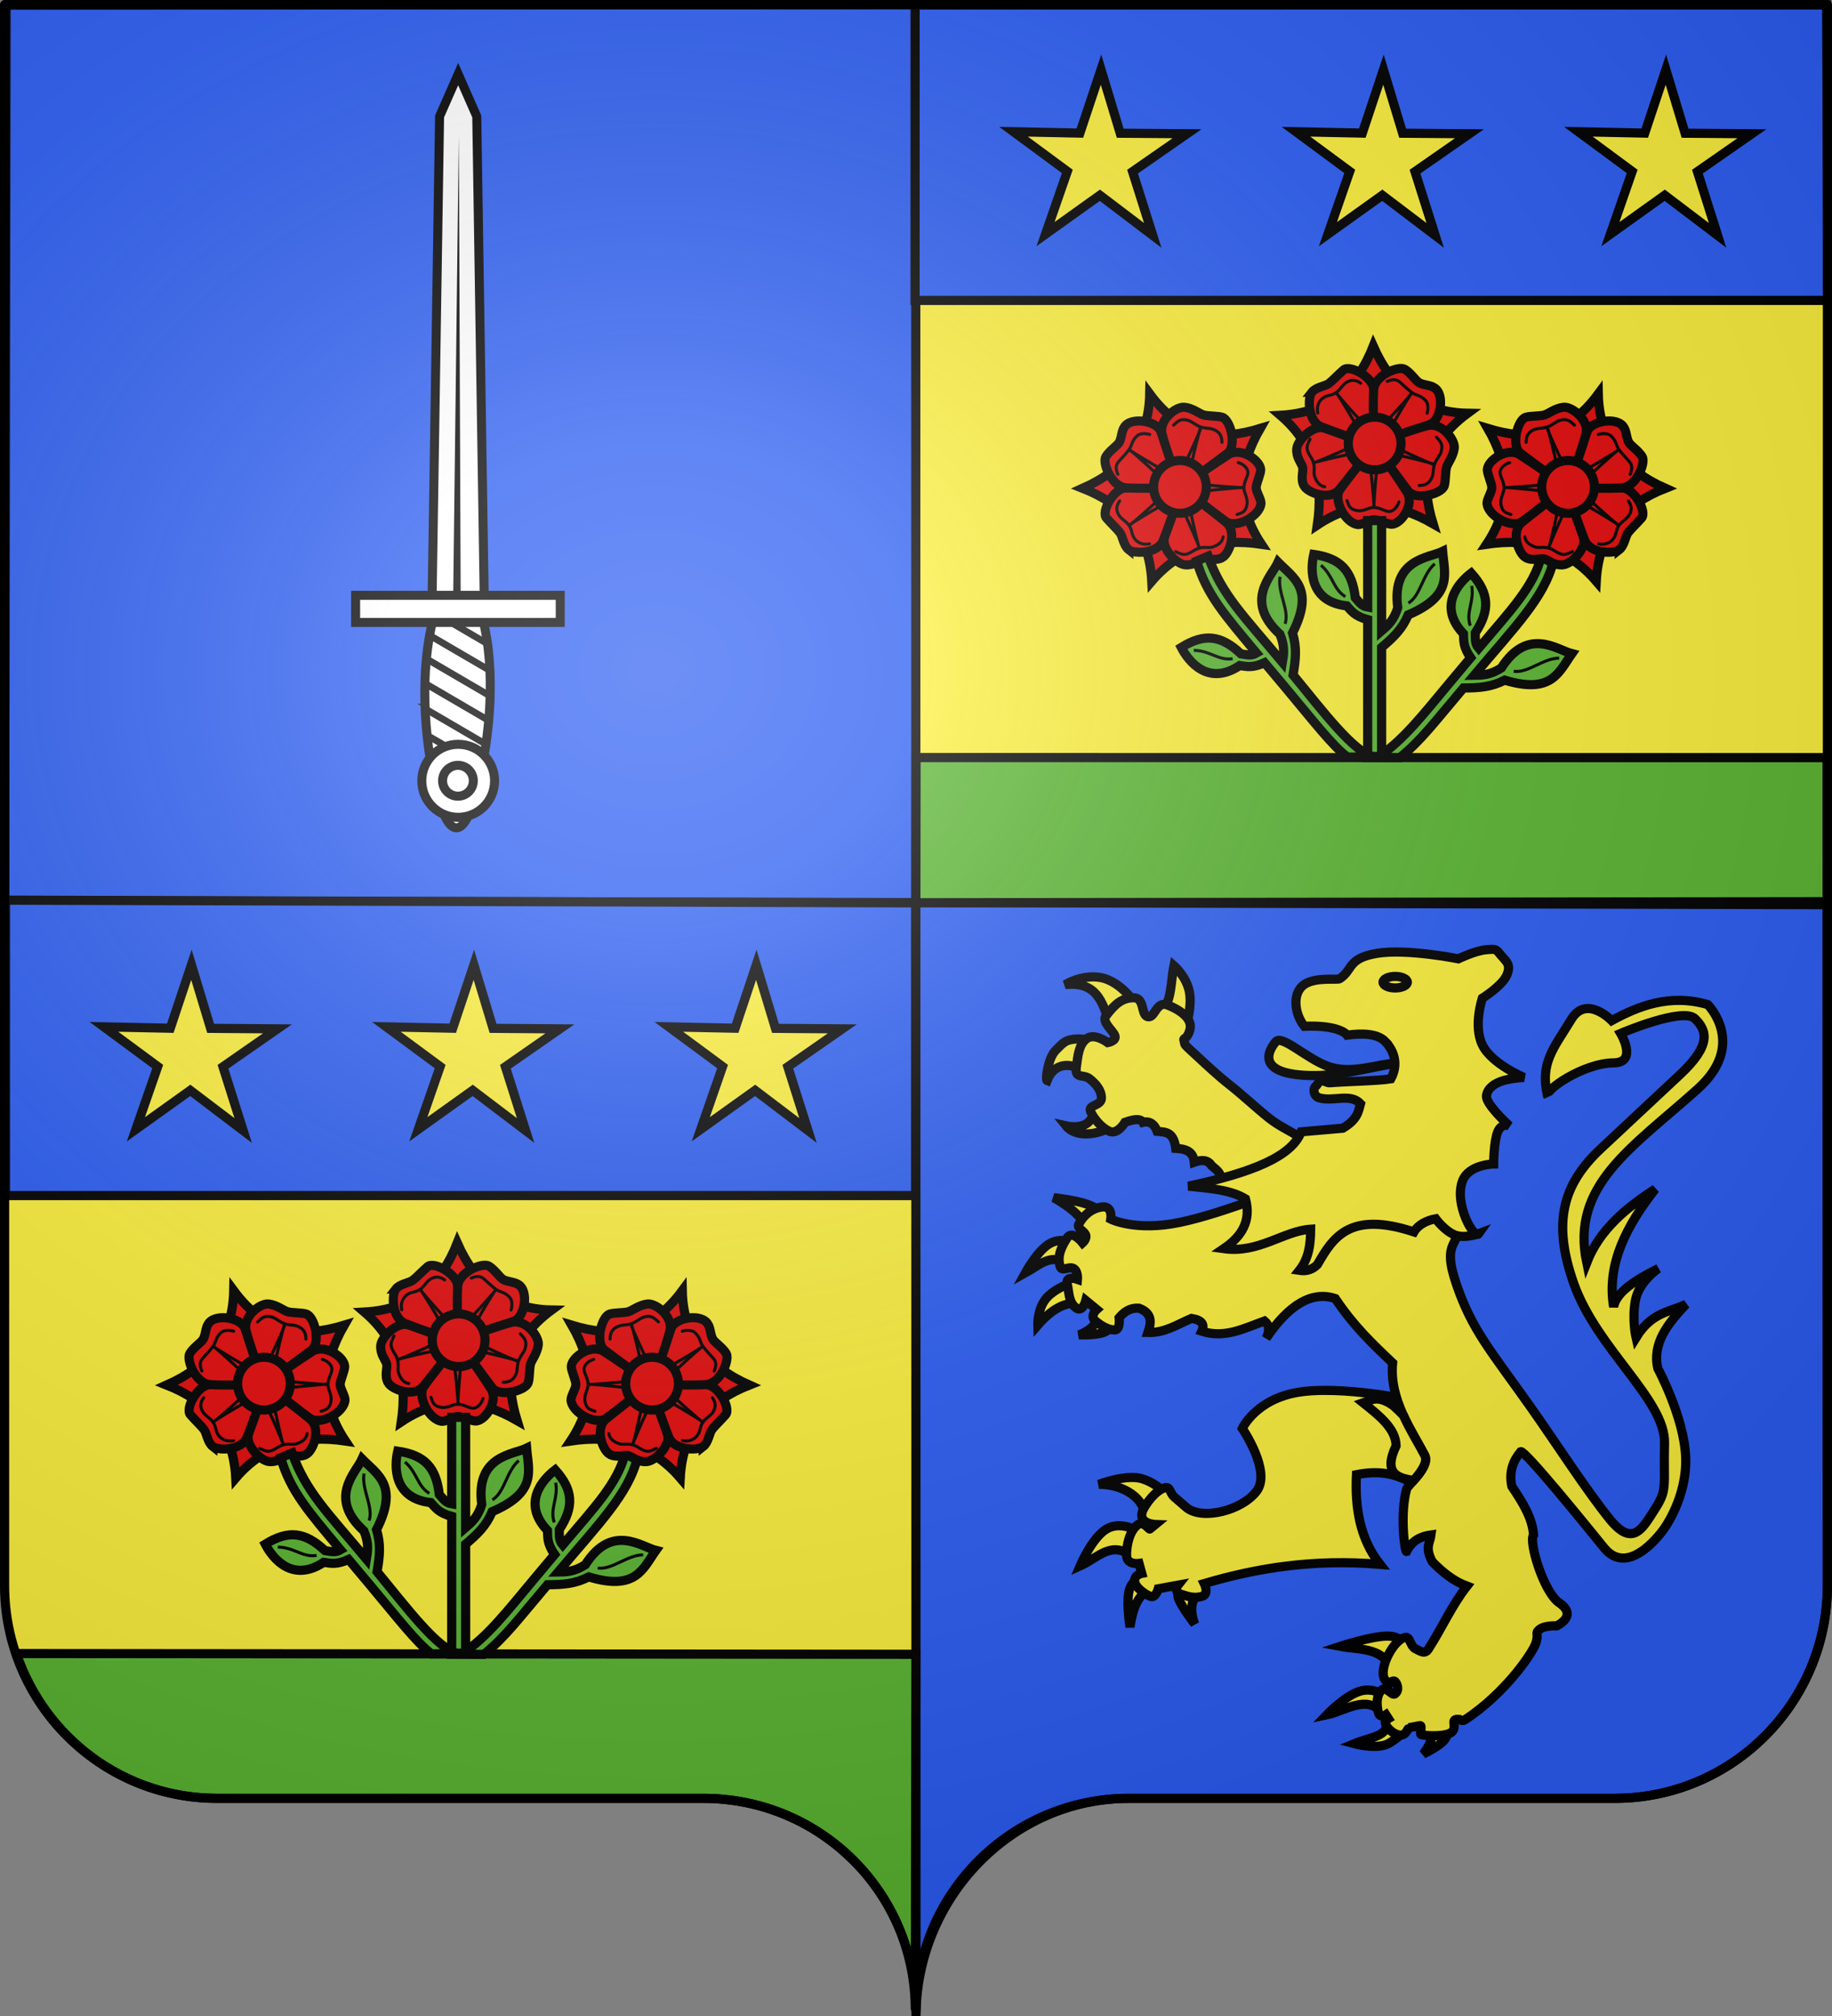
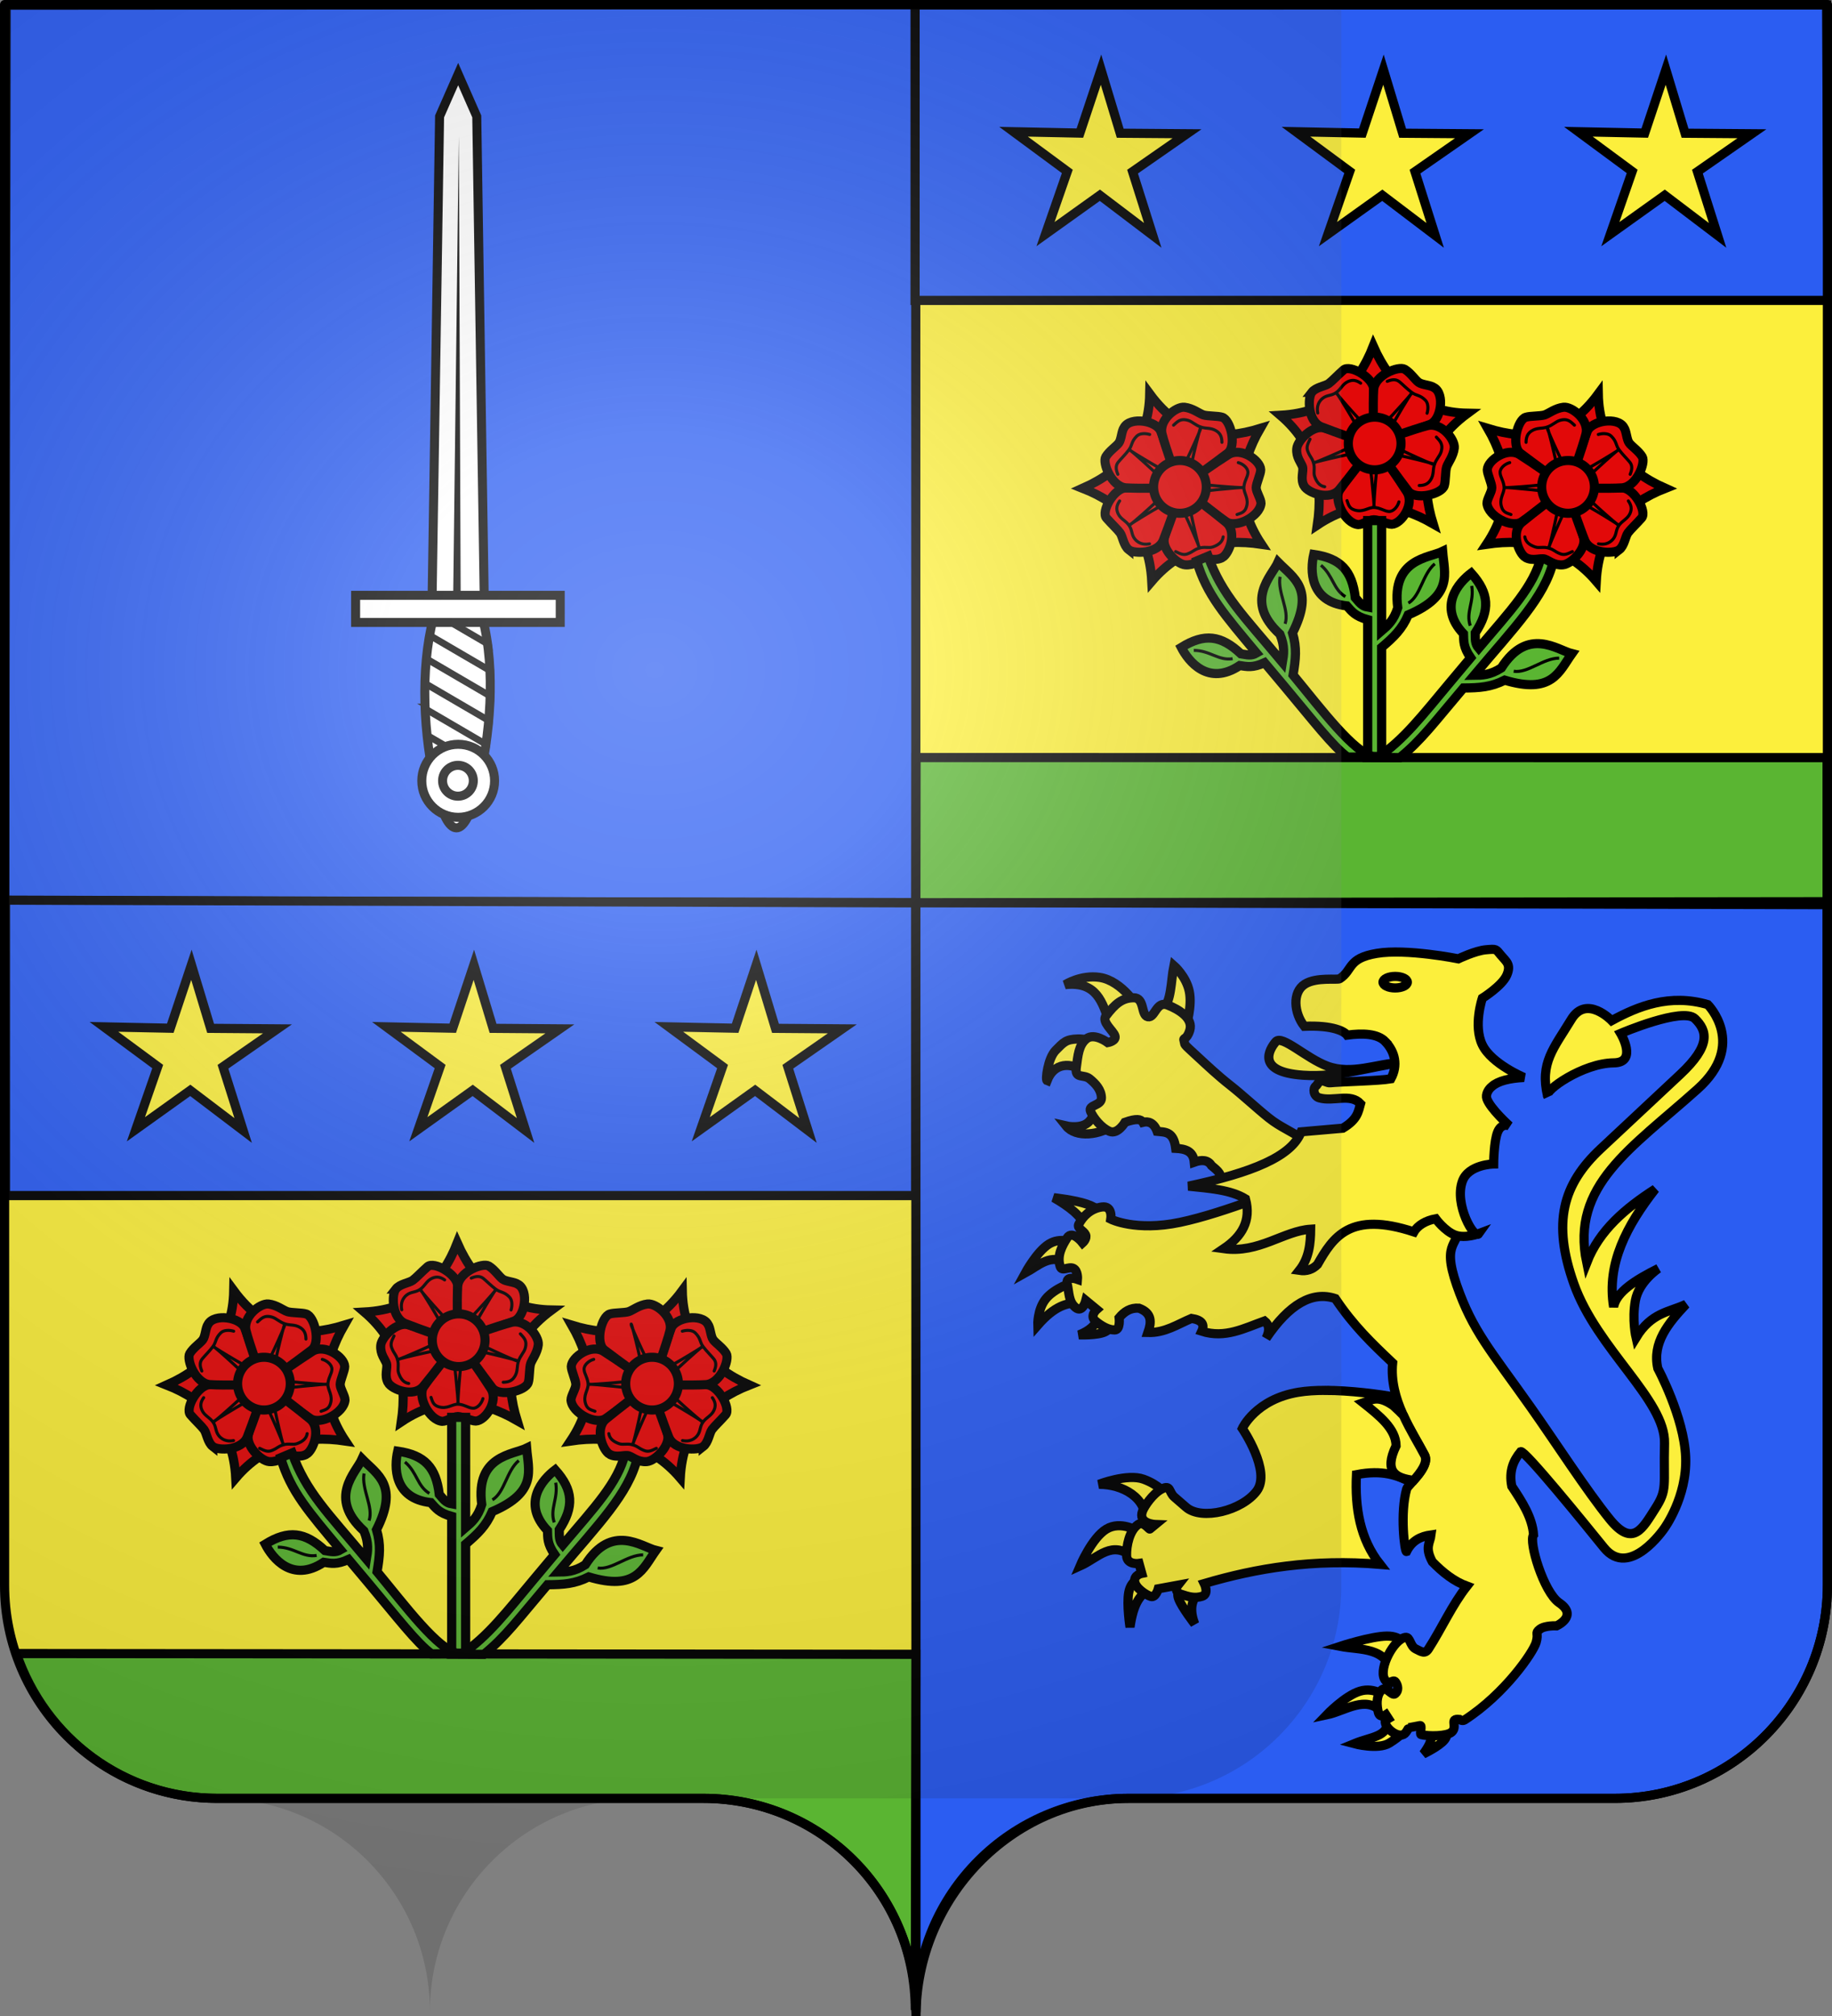
<svg xmlns="http://www.w3.org/2000/svg" xmlns:xlink="http://www.w3.org/1999/xlink" width="600" height="660" version="1.0">
  <rect width="100%" height="100%" fill="#808080" stroke="none" />
  <desc>Flag of Canton of Valais (Wallis)</desc>
  <defs>
    <radialGradient xlink:href="#a" id="b" cx="285.186" cy="200.448" r="300" fx="285.186" fy="200.448" gradientTransform="matrix(1.551 0 0 1.35 -227.894 -51.264)" gradientUnits="userSpaceOnUse" />
    <linearGradient id="a">
      <stop offset="0" style="stop-color:white;stop-opacity:.314" />
      <stop offset=".19" style="stop-color:white;stop-opacity:.251" />
      <stop offset=".6" style="stop-color:#6b6b6b;stop-opacity:.125" />
      <stop offset="1" style="stop-color:black;stop-opacity:.125" />
    </linearGradient>
  </defs>
  <g style="display:inline">
    <path d="M300 658.5c0-38.505 31.203-69.754 69.65-69.754h159.2c38.447 0 69.65-31.25 69.65-69.754V1.5H1.5v517.492c0 38.504 31.203 69.754 69.65 69.754h159.2c38.447 0 69.65 31.25 69.65 69.753" style="fill:#fcef3c;fill-opacity:1;fill-rule:nonzero;stroke:#000;stroke-width:1;stroke-linecap:round;stroke-linejoin:round;stroke-miterlimit:4;stroke-dasharray:none;stroke-dashoffset:0;stroke-opacity:1" />
  </g>
  <g style="display:inline">
    <path d="M300 660.087c0-38.504 31.203-71.341 69.65-71.341h159.2c38.447 0 69.65-31.25 69.65-69.754l-.136-222.822-596.826-1.358.446-293.121L299.913 1.5z" style="fill:#2b5df2;fill-opacity:1;fill-rule:nonzero;stroke:#000;stroke-width:3;stroke-linecap:round;stroke-linejoin:round;stroke-miterlimit:4;stroke-dasharray:none;stroke-dashoffset:0;stroke-opacity:1" />
  </g>
  <g style="opacity:1;display:inline">
-     <path d="M223.356 627.45z" style="fill:none;fill-rule:evenodd;stroke:#000;stroke-width:1px;stroke-linecap:butt;stroke-linejoin:miter;stroke-opacity:1" />
    <path d="M-131.723 43.64c10.214-41.608 23.143-41.608 32.857 0s12.714 92.821 2 134.428-28.143 41.607-38.857 0-6.214-92.821 4-134.428z" style="fill:#fff;fill-opacity:1;fill-rule:nonzero;stroke:#000;stroke-width:7.119;stroke-linejoin:round;stroke-miterlimit:4;stroke-dasharray:none;stroke-opacity:1" transform="matrix(-.414 0 0 -.415 101.83 276.188)" />
    <path d="M-127.252 23.153c-.389.943-.77 1.874-1.125 2.812l31.344 18.25c-.312-1.337-.64-2.667-.969-4zm-5.5 16.812q-.397 1.498-.78 3l41 23.907a339 339 0 0 0-.657-3.875zm-4.156 17.563c-.217 1.03-.448 2.06-.656 3.094l47.875 27.875c-.12-1.232-.241-2.457-.375-3.688zm-3.312 18.094a332 332 0 0 0-.47 3.156l52.345 30.5a307 307 0 0 0-.125-3.531zm-2.313 18.656c-.104 1.085-.22 2.164-.312 3.25l54.437 31.719c.043-1.138.065-2.268.094-3.407zm-1.281 19.25a305 305 0 0 0-.094 3.406l54.125 31.531c.116-1.09.21-2.19.313-3.28zm0 20c.04 1.178.07 2.354.125 3.531l51.25 29.844c.08-.362.169-.734.25-1.094.118-.68.231-1.35.344-2.031zm1.469 20.844c.187 1.253.37 2.517.562 3.78l45.188 26.345c.283-.998.552-1.995.812-3z" style="fill:#000;fill-opacity:1;fill-rule:nonzero;stroke:#000;stroke-width:2.373;stroke-miterlimit:4;stroke-dasharray:none;stroke-opacity:1" transform="matrix(-.414 0 0 -.415 101.83 276.188)" />
    <path d="M244.457 371.58h41.416l-6 385.858-14.708 33.356-14.708-33.356z" style="fill:#fff;fill-opacity:1;fill-rule:nonzero;stroke:#000;stroke-width:7.119;stroke-miterlimit:4;stroke-dasharray:none;stroke-opacity:1" transform="matrix(-.414 0 0 -.415 259.833 352.44)" />
    <path d="m263.156 375.063 1.496 367.03 4.504-367.03z" style="fill:#000;fill-opacity:1;fill-rule:evenodd;stroke:none;stroke-width:4;stroke-linecap:butt;stroke-linejoin:miter;stroke-miterlimit:4;stroke-dasharray:none;stroke-opacity:1" transform="matrix(-.414 0 0 -.415 259.833 352.44)" />
    <path d="M-197.229 174.494H-35.36v21.378h-161.869z" style="fill:#fff;fill-opacity:1;fill-rule:nonzero;stroke:#000;stroke-width:7.119;stroke-miterlimit:4;stroke-dasharray:none;stroke-opacity:1" transform="matrix(-.414 0 0 -.415 101.83 276.188)" />
    <g style="fill:#fff">
      <path d="M317.693 37.924c.006 15.904-12.885 28.8-28.79 28.8-15.903 0-28.795-12.896-28.789-28.8-.006-15.904 12.886-28.8 28.79-28.8s28.795 12.896 28.789 28.8z" style="fill:#fff;fill-opacity:1;fill-rule:nonzero;stroke:#000;stroke-width:7.119;stroke-linejoin:round;stroke-miterlimit:4;stroke-dasharray:none;stroke-opacity:1" transform="matrix(-.414 0 0 -.415 269.666 271.362)" />
      <path d="M161.624 35.904c.003 7.813-6.33 14.148-14.142 14.148s-14.145-6.335-14.142-14.148c-.003-7.812 6.33-14.147 14.142-14.147 7.813 0 14.145 6.335 14.142 14.147z" style="fill:#fff;fill-opacity:1;fill-rule:nonzero;stroke:#000;stroke-width:8.286;stroke-linejoin:round;stroke-miterlimit:4;stroke-dasharray:none;stroke-opacity:1" transform="matrix(-.356 0 0 -.357 202.487 268.423)" />
    </g>
    <path d="M365.479 367.865c-5.283 3.98-13.19 4.668-16.317.742 0 0 5.311 1.242 7.713-1.631 3.26-3.9 3.378-5.743 3.857-4.893zM355.392 351.111c-4.626-3.611-10.205-3.198-12.46 2.67-.598-.225.252-7.35 2.818-9.935 2.639-2.657 3.338-3.595 7.269-3.706s8.9 2.224 8.9 2.224zM363.402 334.802c-2.426-6.633-4.1-13.579-14.537-12.454 0 0 5.209-3.286 11.274-2.372 7.494 1.13 13.005 10.226 12.608 10.378zM380.609 330.8c3.16-3.019 2.824-9.533 3.857-14.679 0 0 4.042 3.521 5.043 8.451s-1.038 11.268-1.038 11.268z" style="fill:#fcef3c;fill-opacity:1;fill-rule:evenodd;stroke:#000;stroke-width:3;stroke-linecap:butt;stroke-linejoin:miter;stroke-miterlimit:4;stroke-dasharray:none;stroke-opacity:1;display:inline" />
    <path d="m404.194 389.363-5.192-2.557c1.883-2.005-.266-3.606-2.225-5.226-1.162-1.926-3.291-1.945-5.636-1.112-.338-3.679-3.008-4.36-6.082-4.522-.685-5.61-3.49-5.289-6.082-5.56-1.045-2.865-2.936-3.406-4.672-2.966-.572-1.035-2.134-1.329-5.86 0 0 0-2.373 4.078-5.043 2.966s-5.266-4.3-6.23-6.524 3.634-1.78 3.56-4.448-1.854-4.596-3.857-6.227c-2.002-1.63-4.895.148-4.376-3.706.52-3.855.76-7.377 3.338-9.415 2.577-2.039 6.972 1.26 6.972 1.26s2.874-.519 2.345-2.205c-.528-1.687-4.46-4.541-2.939-6.543 3.041-4.003 5.34-5.893 9.049-5.93s2.336 5.745 4.672 6.227c2.337.482 2.763-5.3 6.453-3.855 3.69 1.446 8.499 4.336 7.268 8.303-1.045 3.37-2.283 2.2-1.876 3.402.568 1.68-1.013.195 4.991 5.716 2.551 2.346 6.07 5.683 10.097 8.842s8.648 7.49 12.624 10.671c3.976 3.182 7.752 4.475 10.386 6.604s4.274 3.462 4.274 3.462zM375.125 498.2c.574-7.82-7.435-12.306-15.21-12.265 0 0 9.284-3.591 14.58-1.678 5.297 1.913 7.238 4.928 7.238 4.928zM371.139 509.943c-6.899-6.029-11.446.055-17.412 2.725 0 0 3.881-9.2 8.601-12.056 4.72-2.857 10.28.629 10.28.629zM376.383 520.531c-2.787 1.298-5.173 4.197-6.293 12.161 0 0-1.154-7.39-.42-11.322.735-3.932 3.357-4.403 3.357-4.403zM392.326 521.79c-2.373 2.417-2.59 5.759-1.048 9.854 0 0-4.196-5.4-5.245-8.177-1.049-2.779 1.049-2.936 1.049-2.936z" style="fill:#fcef3c;fill-opacity:1;fill-rule:evenodd;stroke:#000;stroke-width:3;stroke-linecap:butt;stroke-linejoin:miter;stroke-miterlimit:4;stroke-dasharray:none;stroke-opacity:1;display:inline" />
    <path d="M433.942 455.181c-3.086.001-6.06.18-8.69.611-14.017 2.298-18.386 11.856-18.386 11.856s9.562 14.009 4.741 20.458c-4.82 6.45-18.03 9.758-23.144 5.334l-3.85-3.336c-1.88-1.627-1.113-4.14-4.08-2.658s-5.708 5.658-6.31 7.183c-1.675 4.24 4.163 4.458 4.163 4.458l-1.784 1.47c-.169.379-2.05-2.7-3.85-1.47-2.858 1.954-3.857 6.967-3.783 10.155s4.08 2.592 4.08 2.592l.893 3.253s-2.61.525-2.313 2.675 3.657 4.369 5.27 4.887c1.613.52 2.445-2.51 2.445-2.51l6.46-1.188s-1.638 2.066.957 2.955c2.596.89 4.617 1.419 6.972.677 2.355-.74.677-4.16.677-4.16 17.158-5.055 35.671-8.126 57.556-6.292-6.571-8.341-8.24-18.455-7.715-29.358 8.578-1.675 13.55.247 18.09 2.609 2.188-2.423 5.644-6.303 4.245-8.983-2.71-5.19-7.04-11.665-9.235-18.972-5.745-.962-15.008-2.248-23.409-2.246zM355.3 401.33c-1.293-3.398-5.263-6.384-10.173-9.226 0 0 6.791.734 10.803 2.097s5.245 3.355 5.245 3.355zM349.637 413.806c-5.402-3.738-9.467.54-13.845 2.935 0 0 3.78-6.946 7.662-9.41 3.88-2.463 7.861-.444 7.861-.444zM353.308 426.491c-3.808.037-7.86.958-13.426 7.339 0 0-.183-5.11 2.622-8.597 2.806-3.486 8.601-5.347 8.601-5.347zM359.39 431.536c-.297 2.062-2.595 4.198-6.01 5.481 0 0 6.064.223 8.529-.985 2.465-1.21 1.888-3.146 1.888-3.146zM467.217 566.031c1.85 1.186 2.643 3.113-1.05 8.177 0 0 5.193-2.463 6.923-4.612s0-3.984 0-3.984zM454.63 563.305c-.234 5.44-5.366 5.181-11.118 7.549 0 0 7.814 2.096 11.538-.21 3.723-2.307 5.454-4.403 5.454-4.403zM452.532 560.58c-5.145-5.798-11.883-.447-18.04.838 0 0 6.03-6.29 10.908-7.758s8.6 1.887 8.6 1.887zM456.099 548.209c-2.078-9.167-10.402-7.926-17.202-9.226 0 0 10.07-3.303 15.314-3.355s5.664 3.145 5.664 3.145z" style="fill:#fcef3c;fill-opacity:1;fill-rule:evenodd;stroke:#000;stroke-width:3;stroke-linecap:butt;stroke-linejoin:miter;stroke-miterlimit:4;stroke-dasharray:none;stroke-opacity:1;display:inline" />
    <path d="M422.954 388.016s-21.922 9.12-36.501 12.16c-14.58 3.041-22.656-1.048-22.656-1.048s.734-4.508-2.937-3.983-6.189 3.04-7.552 5.66c-.682 1.311 1.626 2.098 2.216 3.395s-.957 2.687-.957 2.687-3.357-4.299-5.035-1.678-3.461 5.871-2.308 9.436c.577 1.782 2.728-.158 4.314.602s1.35 3.591 1.35 3.591-3.985-1.415-3.356 1.468c.63 2.883.42 5.87 2.727 7.758s3.356-2.307 3.356-2.307l3.567 2.936s-2.413 2.097-.42 3.774 4.3 2.936 6.293 2.936 1.469-3.984 1.469-3.984c1.68-2.022 3.707-3.353 6.503-3.145 4.387 1.633 4.079 4.675 2.937 7.967 5.597.147 9.697-2.7 14.265-4.613 3.449.525 4.38 1.993 3.356 4.194 7.644 2.44 13.977-1.015 20.558-3.355 1.41 1.147 1.905 2.842.525 5.661q11.328-16.774 22.656-13c6.004 8.938 11.946 14.604 18.775 21.073-1.169 11.929 6.458 22.474 10.488 30.193 1.946 3.727-5.535 9.825-5.873 11.008-2.294 8.01-.635 20.736-.072 20.549 1.783-3.612 4.684-4.99 8.043-5.452-.318 2.592-2.145 4.053.42 8.806 3.429 3.523 7.11 6.416 11.328 7.968-4.941 6.29-8.177 13.722-12.587 20.548-1.154 1.787-2.308.944-4.196 0-1.887-.943-1.798-4.004-3.356-3.774-3.777.56-8.758 10.023-6.882 13.593 1.387 2.64 2.742-.206 3.623 1.008.882 1.215 1.08 2.888-.097 3.85s-2.937-2.924-4.615-1.037-1.436 4.957-.912 7.104c.525 2.146 2.49.815 2.49.815l.84 1.298c-.781.5-1.288.28-.96 1.6.496 2.003 4.844 5.388 6.655 2.876.697-.968.91-1.528.939-1.523l3.671-.702c.86-.165-.18 2.802.38 2.945 2.517.64 8.423.56 9.995-.792 2.15-1.85-.992-4.571 2.573-4.17 0 0 .924.66 1.658.186 13.318-8.615 22.516-22.228 23.437-25.373.935-3.196-.525-2.936 1.153-4.299s5.56-1.153 5.56-1.153 7.183-3.218.838-7.548c-5.12-3.495-10.088-20.153-8.39-22.226-.397-5.672-3.726-10.81-7.133-15.935-.987-5.084.59-8.46 2.937-11.323 1.342-.483 20.686 23.304 27.27 31.452 8.376 10.362 19.72-6.29 19.72-6.29s7.552-10.275 7.027-23.38-9.125-29.04-9.125-29.04c-1.878-8.404 3.417-14.76 9.23-20.968-5.549 2.592-11.329 2.647-16.362 10.904 0 0-1.364-5.871-.21-12.162 1.154-6.29 7.552-10.483 7.552-10.483-7.513 3.757-13.82 7.715-14.684 12.58-2.34-14.17 4.308-26.63 13.635-38.58-9.713 6.254-18.281 13.422-22.446 24.112-5.312-25.32 14.495-37.314 36.291-56.822 16.359-14.64 3.357-27.677 3.357-27.677-12.498-3.644-22.859.554-31.467 5.242 0 0-8.245-8.597-13.216-.42-5.765 9.484-10.375 14.291-7.761 25.162-1.349-1.797 11.626-10.82 21.607-10.904 8.035-.066 2.307-9.645 2.307-9.645s20.348-8.701 24.334-4.822 5.404 8.677-4.825 18.242l-26.012 24.322c-12.545 11.73-15.907 24.197-8.81 44.242 7.56 21.357 30.036 38.032 29.683 52.21-.354 14.176 1.03 15.042-3.042 21.386-4.071 6.344-7.253 12.896-14.894 3.46-7.642-9.436-17.763-25.169-25.908-36.693-13.2-18.678-19.01-24.926-24.229-39.944s1.259-12.37 1.05-21.177c-.21-8.807-1.889-14.048-1.889-14.048zM458.781 347.85c-10.524 1.5-20.58 4.955-32.04 4.151-15.55-1.09-11.024-8.524-8.9-10.972 2.024-2.332 10.006 5.467 16.91 8.007 8.01 2.946 16.021-.788 24.03-1.186z" style="fill:#fcef3c;fill-opacity:1;fill-rule:evenodd;stroke:#000;stroke-width:3;stroke-linecap:butt;stroke-linejoin:miter;stroke-miterlimit:4;stroke-dasharray:none;stroke-opacity:1;display:inline" />
    <path d="M453.738 341.03c-2.528-2.686-7.493-2.822-12.534-2.15-.845-1.152-4.54-3.309-14.018-2.891-3.416-4.33-3.99-11.164.148-13.789 3.786-2.401 10.666-1.29 11.422-1.78 4.428-2.862 2.448-6.671 12.163-8.302s26.7 1.78 26.7 1.78 5.563-2.67 9.05-2.966c3.485-.297 3.188-.297 4.894 1.78 1.706 2.075 3.449 3.001 1.928 6.523s-8.01 7.561-8.01 7.561-3.04 9.007 0 15.271 13.647 10.675 13.647 10.675c-4.798.253-8.5 1.133-10.532 2.966-1.137.89-2.12 2.603-1.631 4.003 1.155 3.307 7.416 8.896 7.416 8.896s-2.558-1.187-3.856 1.927-1.335 10.527-1.335 10.527-8.233.105-10.235 5.634c-2.773 7.654 3.934 19.205 5.34 17.198 0 0-4.376 1.668-7.714.445s-6.378-5.337-6.378-5.337c-3.204.58-5.885 2.144-7.12 4.3-20.987-6.893-26.473 1.71-31.595 10.674-1.591 1.61-3.552 2.295-5.934 1.928 3.173-4.014 3.662-8.698 3.709-13.492-8.818.556-16.993 7.997-28.48 6.375 5.946-4.008 9.07-9.144 7.12-16.309-4.887-2.996-11.898-3.443-18.69-4.151 20.818-4.429 33.854-9.707 36.935-17.792l13.646-1.186c4.916-2.94 5.05-5.446 5.785-8.006-3.336-3.537-8.825-.59-13.498-1.928-1.97-.564-2.103-3.112-1.167-3.81.468-.349.982-1.617 1.785-1.787s1.894.761 2.922.66c3.829-.382 15.984-.612 19.897-1.29 2.394-4.383 1.389-8.79-1.78-12.158z" style="fill:#fcef3c;fill-opacity:1;fill-rule:evenodd;stroke:#000;stroke-width:3;stroke-linecap:butt;stroke-linejoin:miter;stroke-miterlimit:4;stroke-dasharray:none;stroke-opacity:1;display:inline" />
    <path d="M460.923 321.548c.002 1.043-1.783 1.889-3.985 1.889s-3.988-.846-3.986-1.889c-.002-1.043 1.783-1.888 3.986-1.888 2.202 0 3.987.845 3.985 1.888z" style="fill:#fcef3c;fill-opacity:1;fill-rule:evenodd;stroke:#000;stroke-width:3;stroke-linecap:butt;stroke-linejoin:miter;stroke-miterlimit:4;stroke-dasharray:none;stroke-opacity:1;display:inline" />
    <path d="M450.974 458.005c-1.763-.031-3.031.79-4.493 1.271 5.345 4.238 10.67 8.48 10.754 14.052-4.178 8.723.104 10.576 5.75 11.327 2.152-2.426 4.868-5.829 3.6-8.256-1.948-3.733-4.725-8.137-6.954-13.028-.95-1-2.03-2.05-3.304-3.187-2.309-1.614-3.981-2.155-5.353-2.18z" style="fill:#fcef3c;fill-opacity:1;fill-rule:evenodd;stroke:#000;stroke-width:3;stroke-linecap:butt;stroke-linejoin:miter;stroke-miterlimit:4;stroke-dasharray:none;stroke-opacity:1" />
    <path d="m1.792 294.686 298.093.898v95.824H1.792z" style="fill:#2b5df2;fill-opacity:1;stroke:#000;stroke-width:3;stroke-linejoin:miter;stroke-miterlimit:4;stroke-dasharray:none;stroke-opacity:1" />
    <path d="m56.192 339.75-20.434 2.6-3.601 20.43-8.787-18.63-20.545 2.889 15.003-14.115-9.095-18.646 18.06 9.907 14.923-14.412-3.842 20.237z" style="fill:#fcef3c;fill-opacity:1;stroke:#000;stroke-width:2.843;stroke-linejoin:miter;stroke-miterlimit:4;stroke-dasharray:none;stroke-opacity:1" transform="rotate(-27.563 77.276 94.693)scale(1.055)" />
    <path d="m56.192 339.75-20.434 2.6-3.601 20.43-8.787-18.63-20.545 2.889 15.003-14.115-9.095-18.646 18.06 9.907 14.923-14.412-3.842 20.237z" style="opacity:1;fill:#fcef3c;fill-opacity:1;stroke:#000;stroke-width:2.843;stroke-linejoin:miter;stroke-miterlimit:4;stroke-dasharray:none;stroke-opacity:1;display:inline" transform="rotate(-27.563 31.026 283.248)scale(1.055)" />
    <path d="m56.192 339.75-20.434 2.6-3.601 20.43-8.787-18.63-20.545 2.889 15.003-14.115-9.095-18.646 18.06 9.907 14.923-14.412-3.842 20.237z" style="opacity:1;fill:#fcef3c;fill-opacity:1;stroke:#000;stroke-width:2.843;stroke-linejoin:miter;stroke-miterlimit:4;stroke-dasharray:none;stroke-opacity:1;display:inline" transform="rotate(-27.563 123.525 -93.862)scale(1.055)" />
    <g style="opacity:1;display:inline">
      <path d="m1.792 294.686 298.55-.015.456 96.737H1.792z" style="fill:#2b5df2;fill-opacity:1;stroke:#000;stroke-width:3;stroke-linejoin:miter;stroke-miterlimit:4;stroke-dasharray:none;stroke-opacity:1" transform="translate(297.908 -293.052)" />
      <path d="m56.192 339.75-20.434 2.6-3.601 20.43-8.787-18.63-20.545 2.889 15.003-14.115-9.095-18.646 18.06 9.907 14.923-14.412-3.842 20.237z" style="fill:#fcef3c;fill-opacity:1;stroke:#000;stroke-width:2.843;stroke-linejoin:miter;stroke-miterlimit:4;stroke-dasharray:none;stroke-opacity:1" transform="rotate(-27.563 -371.14 -659.096)scale(1.055)" />
      <path d="m56.192 339.75-20.434 2.6-3.601 20.43-8.787-18.63-20.545 2.889 15.003-14.115-9.095-18.646 18.06 9.907 14.923-14.412-3.842 20.237z" style="opacity:1;fill:#fcef3c;fill-opacity:1;stroke:#000;stroke-width:2.843;stroke-linejoin:miter;stroke-miterlimit:4;stroke-dasharray:none;stroke-opacity:1;display:inline" transform="rotate(-27.563 -417.39 -470.541)scale(1.055)" />
      <path d="m56.192 339.75-20.434 2.6-3.601 20.43-8.787-18.63-20.545 2.889 15.003-14.115-9.095-18.646 18.06 9.907 14.923-14.412-3.842 20.237z" style="opacity:1;fill:#fcef3c;fill-opacity:1;stroke:#000;stroke-width:2.843;stroke-linejoin:miter;stroke-miterlimit:4;stroke-dasharray:none;stroke-opacity:1;display:inline" transform="rotate(-27.563 -324.891 -847.652)scale(1.055)" />
    </g>
    <path d="m299.772 658.043.203-116.459-294.591-.245c9.309 27.555 35.122 47.407 65.766 47.407h159.2c38.447 0 69.422 30.793 69.422 69.297z" style="fill:#5ab532;fill-opacity:1;fill-rule:nonzero;stroke:#000;stroke-width:3;stroke-linecap:round;stroke-linejoin:miter;stroke-miterlimit:4;stroke-dasharray:none;stroke-dashoffset:0;stroke-opacity:1;display:inline" />
-     <path d="M530 390a50 50 0 1 1-100 0 50 50 0 1 1 100 0" style="fill:none;fill-opacity:1;stroke:#333;stroke-width:1;stroke-linecap:round;stroke-linejoin:round;stroke-miterlimit:4;stroke-dasharray:none;stroke-opacity:1" transform="matrix(-.07 0 0 -.07 183.842 466.087)" />
    <path d="M775 390a295 295 0 1 1-590 0 295 295 0 1 1 590 0" style="fill:none;fill-opacity:1;stroke:#333;stroke-width:1;stroke-linecap:round;stroke-linejoin:round;stroke-miterlimit:4;stroke-dasharray:none;stroke-opacity:1" transform="matrix(-.07 0 0 -.07 183.842 466.087)" />
    <path d="M173.216 406.924c-2.068 14.01.898 26.341 12.106 35.925-16.497.894-25.367 9.762-30.426 22.615-6.019-13.559-15.776-21.671-30.911-21.947 14.711-10.845 15.259-23.263 11.322-36.18 11.947 6.868 24.402 8.575 37.909-.413z" style="fill:#e20909;fill-opacity:1;stroke:#000;stroke-width:3;stroke-linecap:round;stroke-linejoin:miter;marker-start:none;stroke-miterlimit:4;stroke-dasharray:none;stroke-opacity:1" transform="rotate(180 152.327 436.194)" />
    <path d="M400.097-5.46c20.506 0 63.64 21.213 84.146 21.213s52.326-22.628 72.832-22.628c61.553 5.292 118.31 116.8 86.267 162.635-31.724 45.378-155.63 221.785-159.806 216.374-11.012-14.266-121.525-174.155-154.15-226.274C292.998 87.73 355.505-3.624 400.097-5.46z" style="fill:#e20909;fill-opacity:1;stroke:#000;stroke-width:42.551;stroke-linecap:round;stroke-linejoin:miter;stroke-miterlimit:4;stroke-dasharray:none;stroke-opacity:1" transform="matrix(-.07 0 0 -.07 183.842 464.842)" />
    <path d="M810.791 174.165c18.44 33.172.71 69.645 7.046 89.147s30.48 44.232 27.056 84.903c-3.314 39.356-75.781 112.578-129.007 96.348s-241.061-66.152-237.207-71.795c10.165-14.881 128.079-169.394 167.565-216.527 44.042-52.572 146.107-15.249 164.547 17.924z" style="fill:#e20909;fill-opacity:1;stroke:#000;stroke-width:42.551;stroke-linecap:round;stroke-linejoin:miter;stroke-miterlimit:4;stroke-dasharray:none;stroke-opacity:1" transform="matrix(-.07 0 0 -.07 183.842 464.842)" />
    <path d="M774.558 611.754c-18.889 24.312-62.455 28.773-79.045 40.826s-39.8 37.65-69.664 63.944-139.603-35.016-140.62-90.93c-1.008-55.36-5.178-263.671 1.38-261.749 17.294 5.07 186.54 63.808 243.568 86.797 63.608 25.64 64.38 135.369 44.38 161.112z" style="fill:#e20909;fill-opacity:1;stroke:#000;stroke-width:42.551;stroke-linecap:round;stroke-linejoin:miter;stroke-miterlimit:4;stroke-dasharray:none;stroke-opacity:1" transform="matrix(-.07 0 0 -.07 183.842 464.842)" />
    <path d="M339.58 719.623c-28.08-17.066-48.333-49.289-64.923-61.342s-55.633-12.45-72.223-24.504c-51.88-28.502-32.566-154.05 20.297-172.296 52.338-18.065 261.776-97.935 261.974-91.104.524 18.014 4.435 192.527.194 253.868-4.73 68.418-117.237 112.444-145.318 95.378z" style="fill:#e20909;fill-opacity:1;stroke:#000;stroke-width:42.551;stroke-linecap:round;stroke-linejoin:miter;stroke-miterlimit:4;stroke-dasharray:none;stroke-opacity:1" transform="matrix(-.07 0 0 -.07 183.842 464.842)" />
    <path d="M107.795 351.282c4.465-38.793 29.469-68.93 35.806-88.432s4.549-68.07 10.886-87.573c11.075-39.764 135.033-70.092 168.721-25.454 33.354 44.194 165.55 221.528 159.114 223.828-16.97 6.064-189.043 67.417-248.693 82.34-66.53 16.643-130.348-65.496-125.834-104.71" style="fill:#e20909;fill-opacity:1;stroke:#000;stroke-width:42.551;stroke-linecap:round;stroke-linejoin:round;stroke-miterlimit:4;stroke-dasharray:none;stroke-opacity:1" transform="matrix(-.07 0 0 -.07 183.842 464.842)" />
    <path d="M134.913 426.794c0 .282 17.062 4.512 17.908 3.877.775-.634 2.044-17.766 1.833-17.766s1.41 17.202 2.044 17.907c.635.776 17.767-3.313 17.697-3.525s-15.934 6.627-16.287 7.473c-.282.846 8.672 15.582 8.884 15.44.211-.14-11.28-13.254-12.338-13.184-.882 0-12.55 12.973-12.409 13.184.212.142 9.236-14.876 8.884-15.722-.282-.846-15.934-8.037-16.075-7.684z" style="fill:#e20909;fill-opacity:1;stroke:#000;stroke-width:1;stroke-linecap:round;stroke-linejoin:round;stroke-miterlimit:4;stroke-dasharray:none;stroke-opacity:1" transform="rotate(180 152.327 436.194)" />
    <path d="M617 390a137 137 0 1 1-274 0 137 137 0 1 1 274 0z" style="fill:#e20909;fill-opacity:1;stroke:#000;stroke-width:47.279;stroke-linecap:butt;stroke-linejoin:round;stroke-miterlimit:4;stroke-dasharray:none;stroke-opacity:1" transform="matrix(-.063 0 0 -.063 180.457 463.338)" />
    <path d="M146.49 414.514c.407-1.523 1.77-3.249 3.327-3.155 1.462.09 2.905 1.287 4.86 1.316 1.954.029 3.568-1.734 6.396-.808 1.678.55 1.92 1.634 2.407 3.049M170.798 419.468c1.65.25 2.606 1.47 3.284 3.329.501 1.377-.171 2.669.405 4.536.577 1.868 1.004 1.649 1.832 3.696.512 1.263.201 2.178-.709 4.004M173.07 443.586c.264 1.215.29 3.291-1.564 4.797-1.465 1.191-2.86.777-4.458 1.902s-2.055 2.729-3.809 3.576c-1.691.816-2.986.362-4.211-.496M150.311 453.96c-1.429.597-2.803.844-4.007-.148-1.132-.932-2.43-2.296-3.994-3.468s-2.686-.738-4.501-2.582c-.956-.97-.974-2.802-.537-4.233" style="fill:none;fill-opacity:.75;fill-rule:evenodd;stroke:#000;stroke-width:1;stroke-linecap:round;stroke-linejoin:miter;stroke-miterlimit:4;stroke-dasharray:none;stroke-opacity:1" transform="rotate(180 152.327 436.194)" />
    <path d="M134.23 435.716c-1.01-1.175-2.358-2.118-1.575-4.77.415-1.405 1.556-2.32 2.187-4.17s.112-3.223 1.243-5.05c.938-1.516 2.267-1.835 3.763-1.86" style="fill:none;fill-opacity:.75;fill-rule:evenodd;stroke:#000;stroke-width:1;stroke-linecap:round;stroke-linejoin:round;stroke-miterlimit:4;stroke-dasharray:none;stroke-opacity:1" transform="rotate(180 152.327 436.194)" />
    <path d="M152.587 464.012v28.325c-1.944-.336-2.691-1.517-4.061-3.09-1.068-8.88-4.784-12.882-13.614-14.163-1.137 5.008-1.481 15.466 10.84 16.85 1.615 1.786 2.674 3.368 6.835 4.514v44.771h4.569v-35.688c4.022-3.426 6.69-5.984 8.703-10.653 14.875-6.377 11.858-13.437 11.27-20.786-4.36 2.14-16.823 2.384-14.694 18.452-1.307 4.177-3.313 5.875-5.28 7.56v-36.092z" style="fill:#5ab532;fill-rule:evenodd;stroke:#000;stroke-width:3;stroke-linecap:butt;stroke-linejoin:miter;stroke-miterlimit:4;stroke-dasharray:none;stroke-opacity:1" transform="translate(-4.654)" />
    <path d="M137.283 478.631c4.035 3.417 3.96 7.837 7.995 10.28" style="fill:none;fill-rule:evenodd;stroke:#000;stroke-width:1px;stroke-linecap:butt;stroke-linejoin:miter;stroke-opacity:1" transform="translate(-4.654)" />
    <path d="M174.563 478.157c-4.036 3.417-4.606 10.422-8.641 12.864" style="fill:none;fill-rule:evenodd;stroke:#000;stroke-width:1px;stroke-linecap:butt;stroke-linejoin:miter;stroke-opacity:1;display:inline" transform="translate(-4.654)" />
    <path d="M530 390a50 50 0 1 1-100 0 50 50 0 1 1 100 0" style="fill:none;fill-opacity:1;stroke:#333;stroke-width:1;stroke-linecap:round;stroke-linejoin:round;stroke-miterlimit:4;stroke-dasharray:none;stroke-opacity:1" transform="matrix(0 .07 -.07 0 113.764 419.355)" />
    <path d="M775 390a295 295 0 1 1-590 0 295 295 0 1 1 590 0" style="fill:none;fill-opacity:1;stroke:#333;stroke-width:1;stroke-linecap:round;stroke-linejoin:round;stroke-miterlimit:4;stroke-dasharray:none;stroke-opacity:1" transform="matrix(0 .07 -.07 0 113.764 419.355)" />
    <path d="M173.216 406.924c-2.068 14.01.898 26.341 12.106 35.925-16.497.894-25.367 9.762-30.426 22.615-6.019-13.559-15.776-21.671-30.911-21.947 14.711-10.845 15.259-23.263 11.322-36.18 11.947 6.868 24.402 8.575 37.909-.413z" style="fill:#e20909;fill-opacity:1;stroke:#000;stroke-width:3;stroke-linecap:round;stroke-linejoin:miter;marker-start:none;stroke-miterlimit:4;stroke-dasharray:none;stroke-opacity:1" transform="rotate(90 110.761 409.304)" />
    <path d="M400.097-5.46c20.506 0 63.64 21.213 84.146 21.213s52.326-22.628 72.832-22.628c61.553 5.292 118.31 116.8 86.267 162.635-31.724 45.378-155.63 221.785-159.806 216.374-11.012-14.266-121.525-174.155-154.15-226.274C292.998 87.73 355.505-3.624 400.097-5.46z" style="fill:#e20909;fill-opacity:1;stroke:#000;stroke-width:42.551;stroke-linecap:round;stroke-linejoin:miter;stroke-miterlimit:4;stroke-dasharray:none;stroke-opacity:1" transform="matrix(0 .07 -.07 0 112.52 419.355)" />
    <path d="M810.791 174.165c18.44 33.172.71 69.645 7.046 89.147s30.48 44.232 27.056 84.903c-3.314 39.356-75.781 112.578-129.007 96.348s-241.061-66.152-237.207-71.795c10.165-14.881 128.079-169.394 167.565-216.527 44.042-52.572 146.107-15.249 164.547 17.924z" style="fill:#e20909;fill-opacity:1;stroke:#000;stroke-width:42.551;stroke-linecap:round;stroke-linejoin:miter;stroke-miterlimit:4;stroke-dasharray:none;stroke-opacity:1" transform="matrix(0 .07 -.07 0 112.52 419.355)" />
    <path d="M774.558 611.754c-18.889 24.312-62.455 28.773-79.045 40.826s-39.8 37.65-69.664 63.944-139.603-35.016-140.62-90.93c-1.008-55.36-5.178-263.671 1.38-261.749 17.294 5.07 186.54 63.808 243.568 86.797 63.608 25.64 64.38 135.369 44.38 161.112z" style="fill:#e20909;fill-opacity:1;stroke:#000;stroke-width:42.551;stroke-linecap:round;stroke-linejoin:miter;stroke-miterlimit:4;stroke-dasharray:none;stroke-opacity:1" transform="matrix(0 .07 -.07 0 112.52 419.355)" />
    <path d="M339.58 719.623c-28.08-17.066-48.333-49.289-64.923-61.342s-55.633-12.45-72.223-24.504c-51.88-28.502-32.566-154.05 20.297-172.296 52.338-18.065 261.776-97.935 261.974-91.104.524 18.014 4.435 192.527.194 253.868-4.73 68.418-117.237 112.444-145.318 95.378z" style="fill:#e20909;fill-opacity:1;stroke:#000;stroke-width:42.551;stroke-linecap:round;stroke-linejoin:miter;stroke-miterlimit:4;stroke-dasharray:none;stroke-opacity:1" transform="matrix(0 .07 -.07 0 112.52 419.355)" />
    <path d="M107.795 351.282c4.465-38.793 29.469-68.93 35.806-88.432s4.549-68.07 10.886-87.573c11.075-39.764 135.033-70.092 168.721-25.454 33.354 44.194 165.55 221.528 159.114 223.828-16.97 6.064-189.043 67.417-248.693 82.34-66.53 16.643-130.348-65.496-125.834-104.71" style="fill:#e20909;fill-opacity:1;stroke:#000;stroke-width:42.551;stroke-linecap:round;stroke-linejoin:round;stroke-miterlimit:4;stroke-dasharray:none;stroke-opacity:1" transform="matrix(0 .07 -.07 0 112.52 419.355)" />
    <path d="M134.913 426.794c0 .282 17.062 4.512 17.908 3.877.775-.634 2.044-17.766 1.833-17.766s1.41 17.202 2.044 17.907c.635.776 17.767-3.313 17.697-3.525s-15.934 6.627-16.287 7.473c-.282.846 8.672 15.582 8.884 15.44.211-.14-11.28-13.254-12.338-13.184-.882 0-12.55 12.973-12.409 13.184.212.142 9.236-14.876 8.884-15.722-.282-.846-15.934-8.037-16.075-7.684z" style="fill:#e20909;fill-opacity:1;stroke:#000;stroke-width:1;stroke-linecap:round;stroke-linejoin:round;stroke-miterlimit:4;stroke-dasharray:none;stroke-opacity:1" transform="rotate(90 110.761 409.304)" />
    <path d="M617 390a137 137 0 1 1-274 0 137 137 0 1 1 274 0z" style="fill:#e20909;fill-opacity:1;stroke:#000;stroke-width:47.279;stroke-linecap:butt;stroke-linejoin:round;stroke-miterlimit:4;stroke-dasharray:none;stroke-opacity:1" transform="matrix(0 .063 -.063 0 111.015 422.739)" />
    <path d="M146.49 414.514c.407-1.523 1.77-3.249 3.327-3.155 1.462.09 2.905 1.287 4.86 1.316 1.954.029 3.568-1.734 6.396-.808 1.678.55 1.92 1.634 2.407 3.049M170.798 419.468c1.65.25 2.606 1.47 3.284 3.329.501 1.377-.171 2.669.405 4.536.577 1.868 1.004 1.649 1.832 3.696.512 1.263.201 2.178-.709 4.004M173.07 443.586c.264 1.215.29 3.291-1.564 4.797-1.465 1.191-2.86.777-4.458 1.902s-2.055 2.729-3.809 3.576c-1.691.816-2.986.362-4.211-.496M150.311 453.96c-1.429.597-2.803.844-4.007-.148-1.132-.932-2.43-2.296-3.994-3.468s-2.686-.738-4.501-2.582c-.956-.97-.974-2.802-.537-4.233" style="fill:none;fill-opacity:.75;fill-rule:evenodd;stroke:#000;stroke-width:1;stroke-linecap:round;stroke-linejoin:miter;stroke-miterlimit:4;stroke-dasharray:none;stroke-opacity:1" transform="rotate(90 110.761 409.304)" />
    <path d="M134.23 435.716c-1.01-1.175-2.358-2.118-1.575-4.77.415-1.405 1.556-2.32 2.187-4.17s.112-3.223 1.243-5.05c.938-1.516 2.267-1.835 3.763-1.86" style="fill:none;fill-opacity:.75;fill-rule:evenodd;stroke:#000;stroke-width:1;stroke-linecap:round;stroke-linejoin:round;stroke-miterlimit:4;stroke-dasharray:none;stroke-opacity:1" transform="rotate(90 110.761 409.304)" />
    <path d="M95.035 477.233c3.238 11.068 9.246 17.738 19.578 30.15-1.706.992-3.037.568-5.097.244-6.526-6.116-11.946-6.793-19.533-2.1 2.348 4.568 8.806 12.8 19.134 5.941 2.386.33 4.214.861 8.139-.936l6.497 7.744c9.225 10.988 15.885 19.701 20.687 23.161l8.765-.05c-6.685-1.27-17.308-15.594-26.611-26.833.878-5.21 1.278-8.885-.18-13.755 7.295-14.447.446-17.916-4.73-23.167-1.963 4.44-11.354 12.64.605 23.58 1.685 4.04 1.239 6.63.816 9.184-12.82-15.368-19.796-22.032-24.341-34.729z" style="fill:#5ab532;fill-rule:evenodd;stroke:#000;stroke-width:3;stroke-linecap:butt;stroke-linejoin:miter;stroke-miterlimit:4;stroke-dasharray:none;stroke-opacity:1" transform="translate(-3.1)" />
    <path d="M94.08 506.493c5.287.023 8.07 3.458 12.73 2.735" style="fill:none;fill-rule:evenodd;stroke:#000;stroke-width:1px;stroke-linecap:butt;stroke-linejoin:miter;stroke-opacity:1" transform="translate(-3.1)" />
    <path d="M122.333 482.395c-.895 5.212 3.17 10.943 1.649 15.408" style="fill:none;fill-rule:evenodd;stroke:#000;stroke-width:1px;stroke-linecap:butt;stroke-linejoin:miter;stroke-opacity:1;display:inline" transform="translate(-3.1)" />
    <g style="opacity:1;display:inline">
      <path d="M88.548 482.4c9.225 4.087 15.663 12.965 25.995 25.377-1.705.993-3.036.568-5.097.244-6.525-6.116-11.945-6.793-19.532-2.099 2.347 4.567 8.806 12.8 19.134 5.94 2.386.33 4.213.861 8.138-.936l6.498 7.744c9.225 10.989 16.27 18.59 20.353 27.992l1.313-7.238c-4.365-7.913-9.522-13.237-18.826-24.476.879-5.21 1.279-8.885-.18-13.755 7.296-14.447.446-17.916-4.729-23.167-1.964 4.44-11.354 12.64.605 23.58 1.684 4.04 1.239 6.63.815 9.184-13.372-15.958-21.05-27.01-32.2-32.014z" style="fill:#5ab532;fill-rule:evenodd;stroke:#000;stroke-width:3;stroke-linecap:butt;stroke-linejoin:miter;stroke-miterlimit:4;stroke-dasharray:none;stroke-opacity:1" transform="rotate(80 150.61 548.333)" />
      <path d="M94.08 506.493c5.287.023 8.07 3.458 12.73 2.735" style="fill:none;fill-rule:evenodd;stroke:#000;stroke-width:1px;stroke-linecap:butt;stroke-linejoin:miter;stroke-opacity:1" transform="rotate(80 150.61 548.333)" />
      <path d="M122.333 482.395c-.895 5.212 3.17 10.943 1.649 15.408" style="fill:none;fill-rule:evenodd;stroke:#000;stroke-width:1px;stroke-linecap:butt;stroke-linejoin:miter;stroke-opacity:1;display:inline" transform="rotate(80 150.61 548.333)" />
    </g>
    <g style="opacity:1;display:inline">
      <path d="M530 390a50 50 0 1 1-100 0 50 50 0 1 1 100 0" style="fill:none;fill-opacity:1;stroke:#333;stroke-width:1;stroke-linecap:round;stroke-linejoin:round;stroke-miterlimit:4;stroke-dasharray:none;stroke-opacity:1" transform="matrix(0 .07 .07 0 186.237 419.355)" />
      <path d="M775 390a295 295 0 1 1-590 0 295 295 0 1 1 590 0" style="fill:none;fill-opacity:1;stroke:#333;stroke-width:1;stroke-linecap:round;stroke-linejoin:round;stroke-miterlimit:4;stroke-dasharray:none;stroke-opacity:1" transform="matrix(0 .07 .07 0 186.237 419.355)" />
      <path d="M173.216 406.924c-2.068 14.01.898 26.341 12.106 35.925-16.497.894-25.367 9.762-30.426 22.615-6.019-13.559-15.776-21.671-30.911-21.947 14.711-10.845 15.259-23.263 11.322-36.18 11.947 6.868 24.402 8.575 37.909-.413z" style="fill:#e20909;fill-opacity:1;stroke:#000;stroke-width:3;stroke-linecap:round;stroke-linejoin:miter;marker-start:none;stroke-miterlimit:4;stroke-dasharray:none;stroke-opacity:1" transform="matrix(0 1 1 0 -220.064 298.543)" />
      <path d="M400.097-5.46c20.506 0 63.64 21.213 84.146 21.213s52.326-22.628 72.832-22.628c61.553 5.292 118.31 116.8 86.267 162.635-31.724 45.378-155.63 221.785-159.806 216.374-11.012-14.266-121.525-174.155-154.15-226.274C292.998 87.73 355.505-3.624 400.097-5.46z" style="fill:#e20909;fill-opacity:1;stroke:#000;stroke-width:42.551;stroke-linecap:round;stroke-linejoin:miter;stroke-miterlimit:4;stroke-dasharray:none;stroke-opacity:1" transform="matrix(0 .07 .07 0 187.482 419.355)" />
      <path d="M810.791 174.165c18.44 33.172.71 69.645 7.046 89.147s30.48 44.232 27.056 84.903c-3.314 39.356-75.781 112.578-129.007 96.348s-241.061-66.152-237.207-71.795c10.165-14.881 128.079-169.394 167.565-216.527 44.042-52.572 146.107-15.249 164.547 17.924z" style="fill:#e20909;fill-opacity:1;stroke:#000;stroke-width:42.551;stroke-linecap:round;stroke-linejoin:miter;stroke-miterlimit:4;stroke-dasharray:none;stroke-opacity:1" transform="matrix(0 .07 .07 0 187.482 419.355)" />
      <path d="M774.558 611.754c-18.889 24.312-62.455 28.773-79.045 40.826s-39.8 37.65-69.664 63.944-139.603-35.016-140.62-90.93c-1.008-55.36-5.178-263.671 1.38-261.749 17.294 5.07 186.54 63.808 243.568 86.797 63.608 25.64 64.38 135.369 44.38 161.112z" style="fill:#e20909;fill-opacity:1;stroke:#000;stroke-width:42.551;stroke-linecap:round;stroke-linejoin:miter;stroke-miterlimit:4;stroke-dasharray:none;stroke-opacity:1" transform="matrix(0 .07 .07 0 187.482 419.355)" />
      <path d="M339.58 719.623c-28.08-17.066-48.333-49.289-64.923-61.342s-55.633-12.45-72.223-24.504c-51.88-28.502-32.566-154.05 20.297-172.296 52.338-18.065 261.776-97.935 261.974-91.104.524 18.014 4.435 192.527.194 253.868-4.73 68.418-117.237 112.444-145.318 95.378z" style="fill:#e20909;fill-opacity:1;stroke:#000;stroke-width:42.551;stroke-linecap:round;stroke-linejoin:miter;stroke-miterlimit:4;stroke-dasharray:none;stroke-opacity:1" transform="matrix(0 .07 .07 0 187.482 419.355)" />
      <path d="M107.795 351.282c4.465-38.793 29.469-68.93 35.806-88.432s4.549-68.07 10.886-87.573c11.075-39.764 135.033-70.092 168.721-25.454 33.354 44.194 165.55 221.528 159.114 223.828-16.97 6.064-189.043 67.417-248.693 82.34-66.53 16.643-130.348-65.496-125.834-104.71" style="fill:#e20909;fill-opacity:1;stroke:#000;stroke-width:42.551;stroke-linecap:round;stroke-linejoin:round;stroke-miterlimit:4;stroke-dasharray:none;stroke-opacity:1" transform="matrix(0 .07 .07 0 187.482 419.355)" />
      <path d="M134.913 426.794c0 .282 17.062 4.512 17.908 3.877.775-.634 2.044-17.766 1.833-17.766s1.41 17.202 2.044 17.907c.635.776 17.767-3.313 17.697-3.525s-15.934 6.627-16.287 7.473c-.282.846 8.672 15.582 8.884 15.44.211-.14-11.28-13.254-12.338-13.184-.882 0-12.55 12.973-12.409 13.184.212.142 9.236-14.876 8.884-15.722-.282-.846-15.934-8.037-16.075-7.684z" style="fill:#e20909;fill-opacity:1;stroke:#000;stroke-width:1;stroke-linecap:round;stroke-linejoin:round;stroke-miterlimit:4;stroke-dasharray:none;stroke-opacity:1" transform="matrix(0 1 1 0 -220.064 298.543)" />
      <path d="M617 390a137 137 0 1 1-274 0 137 137 0 1 1 274 0z" style="fill:#e20909;fill-opacity:1;stroke:#000;stroke-width:47.279;stroke-linecap:butt;stroke-linejoin:round;stroke-miterlimit:4;stroke-dasharray:none;stroke-opacity:1" transform="matrix(0 .063 .063 0 188.986 422.739)" />
      <path d="M146.49 414.514c.407-1.523 1.77-3.249 3.327-3.155 1.462.09 2.905 1.287 4.86 1.316 1.954.029 3.568-1.734 6.396-.808 1.678.55 1.92 1.634 2.407 3.049M170.798 419.468c1.65.25 2.606 1.47 3.284 3.329.501 1.377-.171 2.669.405 4.536.577 1.868 1.004 1.649 1.832 3.696.512 1.263.201 2.178-.709 4.004M173.07 443.586c.264 1.215.29 3.291-1.564 4.797-1.465 1.191-2.86.777-4.458 1.902s-2.055 2.729-3.809 3.576c-1.691.816-2.986.362-4.211-.496M150.311 453.96c-1.429.597-2.803.844-4.007-.148-1.132-.932-2.43-2.296-3.994-3.468s-2.686-.738-4.501-2.582c-.956-.97-.974-2.802-.537-4.233" style="fill:none;fill-opacity:.75;fill-rule:evenodd;stroke:#000;stroke-width:1;stroke-linecap:round;stroke-linejoin:miter;stroke-miterlimit:4;stroke-dasharray:none;stroke-opacity:1" transform="matrix(0 1 1 0 -220.064 298.543)" />
-       <path d="M134.23 435.716c-1.01-1.175-2.358-2.118-1.575-4.77.415-1.405 1.556-2.32 2.187-4.17s.112-3.223 1.243-5.05c.938-1.516 2.267-1.835 3.763-1.86" style="fill:none;fill-opacity:.75;fill-rule:evenodd;stroke:#000;stroke-width:1;stroke-linecap:round;stroke-linejoin:round;stroke-miterlimit:4;stroke-dasharray:none;stroke-opacity:1" transform="matrix(0 1 1 0 -220.064 298.543)" />
    </g>
    <path d="m598.399 248.033-298.373-.017-.069 47.517 298.46-.338z" style="opacity:1;fill:#5ab532;fill-opacity:1;fill-rule:nonzero;stroke:#000;stroke-width:3;stroke-linecap:round;stroke-linejoin:miter;stroke-miterlimit:4;stroke-dasharray:none;stroke-dashoffset:0;stroke-opacity:1;display:inline" />
    <g style="opacity:1;display:inline">
      <path d="M530 390a50 50 0 1 1-100 0 50 50 0 1 1 100 0" style="fill:none;fill-opacity:1;stroke:#333;stroke-width:1;stroke-linecap:round;stroke-linejoin:round;stroke-miterlimit:4;stroke-dasharray:none;stroke-opacity:1" transform="matrix(-.07 0 0 -.07 483.842 172.51)" />
      <path d="M775 390a295 295 0 1 1-590 0 295 295 0 1 1 590 0" style="fill:none;fill-opacity:1;stroke:#333;stroke-width:1;stroke-linecap:round;stroke-linejoin:round;stroke-miterlimit:4;stroke-dasharray:none;stroke-opacity:1" transform="matrix(-.07 0 0 -.07 483.842 172.51)" />
      <path d="M173.216 406.924c-2.068 14.01.898 26.341 12.106 35.925-16.497.894-25.367 9.762-30.426 22.615-6.019-13.559-15.776-21.671-30.911-21.947 14.711-10.845 15.259-23.263 11.322-36.18 11.947 6.868 24.402 8.575 37.909-.413z" style="fill:#e20909;fill-opacity:1;stroke:#000;stroke-width:3;stroke-linecap:round;stroke-linejoin:miter;marker-start:none;stroke-miterlimit:4;stroke-dasharray:none;stroke-opacity:1" transform="rotate(180 302.327 289.405)" />
      <path d="M400.097-5.46c20.506 0 63.64 21.213 84.146 21.213s52.326-22.628 72.832-22.628c61.553 5.292 118.31 116.8 86.267 162.635-31.724 45.378-155.63 221.785-159.806 216.374-11.012-14.266-121.525-174.155-154.15-226.274C292.998 87.73 355.505-3.624 400.097-5.46z" style="fill:#e20909;fill-opacity:1;stroke:#000;stroke-width:42.551;stroke-linecap:round;stroke-linejoin:miter;stroke-miterlimit:4;stroke-dasharray:none;stroke-opacity:1" transform="matrix(-.07 0 0 -.07 483.842 171.265)" />
      <path d="M810.791 174.165c18.44 33.172.71 69.645 7.046 89.147s30.48 44.232 27.056 84.903c-3.314 39.356-75.781 112.578-129.007 96.348s-241.061-66.152-237.207-71.795c10.165-14.881 128.079-169.394 167.565-216.527 44.042-52.572 146.107-15.249 164.547 17.924z" style="fill:#e20909;fill-opacity:1;stroke:#000;stroke-width:42.551;stroke-linecap:round;stroke-linejoin:miter;stroke-miterlimit:4;stroke-dasharray:none;stroke-opacity:1" transform="matrix(-.07 0 0 -.07 483.842 171.265)" />
      <path d="M774.558 611.754c-18.889 24.312-62.455 28.773-79.045 40.826s-39.8 37.65-69.664 63.944-139.603-35.016-140.62-90.93c-1.008-55.36-5.178-263.671 1.38-261.749 17.294 5.07 186.54 63.808 243.568 86.797 63.608 25.64 64.38 135.369 44.38 161.112z" style="fill:#e20909;fill-opacity:1;stroke:#000;stroke-width:42.551;stroke-linecap:round;stroke-linejoin:miter;stroke-miterlimit:4;stroke-dasharray:none;stroke-opacity:1" transform="matrix(-.07 0 0 -.07 483.842 171.265)" />
      <path d="M339.58 719.623c-28.08-17.066-48.333-49.289-64.923-61.342s-55.633-12.45-72.223-24.504c-51.88-28.502-32.566-154.05 20.297-172.296 52.338-18.065 261.776-97.935 261.974-91.104.524 18.014 4.435 192.527.194 253.868-4.73 68.418-117.237 112.444-145.318 95.378z" style="fill:#e20909;fill-opacity:1;stroke:#000;stroke-width:42.551;stroke-linecap:round;stroke-linejoin:miter;stroke-miterlimit:4;stroke-dasharray:none;stroke-opacity:1" transform="matrix(-.07 0 0 -.07 483.842 171.265)" />
      <path d="M107.795 351.282c4.465-38.793 29.469-68.93 35.806-88.432s4.549-68.07 10.886-87.573c11.075-39.764 135.033-70.092 168.721-25.454 33.354 44.194 165.55 221.528 159.114 223.828-16.97 6.064-189.043 67.417-248.693 82.34-66.53 16.643-130.348-65.496-125.834-104.71" style="fill:#e20909;fill-opacity:1;stroke:#000;stroke-width:42.551;stroke-linecap:round;stroke-linejoin:round;stroke-miterlimit:4;stroke-dasharray:none;stroke-opacity:1" transform="matrix(-.07 0 0 -.07 483.842 171.265)" />
      <path d="M134.913 426.794c0 .282 17.062 4.512 17.908 3.877.775-.634 2.044-17.766 1.833-17.766s1.41 17.202 2.044 17.907c.635.776 17.767-3.313 17.697-3.525s-15.934 6.627-16.287 7.473c-.282.846 8.672 15.582 8.884 15.44.211-.14-11.28-13.254-12.338-13.184-.882 0-12.55 12.973-12.409 13.184.212.142 9.236-14.876 8.884-15.722-.282-.846-15.934-8.037-16.075-7.684z" style="fill:#e20909;fill-opacity:1;stroke:#000;stroke-width:1;stroke-linecap:round;stroke-linejoin:round;stroke-miterlimit:4;stroke-dasharray:none;stroke-opacity:1" transform="rotate(180 302.327 289.405)" />
      <path d="M617 390a137 137 0 1 1-274 0 137 137 0 1 1 274 0z" style="fill:#e20909;fill-opacity:1;stroke:#000;stroke-width:47.279;stroke-linecap:butt;stroke-linejoin:round;stroke-miterlimit:4;stroke-dasharray:none;stroke-opacity:1" transform="matrix(-.063 0 0 -.063 480.457 169.76)" />
      <path d="M146.49 414.514c.407-1.523 1.77-3.249 3.327-3.155 1.462.09 2.905 1.287 4.86 1.316 1.954.029 3.568-1.734 6.396-.808 1.678.55 1.92 1.634 2.407 3.049M170.798 419.468c1.65.25 2.606 1.47 3.284 3.329.501 1.377-.171 2.669.405 4.536.577 1.868 1.004 1.649 1.832 3.696.512 1.263.201 2.178-.709 4.004M173.07 443.586c.264 1.215.29 3.291-1.564 4.797-1.465 1.191-2.86.777-4.458 1.902s-2.055 2.729-3.809 3.576c-1.691.816-2.986.362-4.211-.496M150.311 453.96c-1.429.597-2.803.844-4.007-.148-1.132-.932-2.43-2.296-3.994-3.468s-2.686-.738-4.501-2.582c-.956-.97-.974-2.802-.537-4.233" style="fill:none;fill-opacity:.75;fill-rule:evenodd;stroke:#000;stroke-width:1;stroke-linecap:round;stroke-linejoin:miter;stroke-miterlimit:4;stroke-dasharray:none;stroke-opacity:1" transform="rotate(180 302.327 289.405)" />
      <path d="M134.23 435.716c-1.01-1.175-2.358-2.118-1.575-4.77.415-1.405 1.556-2.32 2.187-4.17s.112-3.223 1.243-5.05c.938-1.516 2.267-1.835 3.763-1.86" style="fill:none;fill-opacity:.75;fill-rule:evenodd;stroke:#000;stroke-width:1;stroke-linecap:round;stroke-linejoin:round;stroke-miterlimit:4;stroke-dasharray:none;stroke-opacity:1" transform="rotate(180 302.327 289.405)" />
      <path d="M152.587 464.012v28.325c-1.944-.336-2.691-1.517-4.061-3.09-1.068-8.88-4.784-12.882-13.614-14.163-1.137 5.008-1.481 15.466 10.84 16.85 1.615 1.786 2.674 3.368 6.835 4.514v44.771h4.569v-35.688c4.022-3.426 6.69-5.984 8.703-10.653 14.875-6.377 11.858-13.437 11.27-20.786-4.36 2.14-16.823 2.384-14.694 18.452-1.307 4.177-3.313 5.875-5.28 7.56v-36.092z" style="fill:#5ab532;fill-rule:evenodd;stroke:#000;stroke-width:3;stroke-linecap:butt;stroke-linejoin:miter;stroke-miterlimit:4;stroke-dasharray:none;stroke-opacity:1" transform="translate(295.346 -293.578)" />
      <path d="M137.283 478.631c4.035 3.417 3.96 7.837 7.995 10.28" style="fill:none;fill-rule:evenodd;stroke:#000;stroke-width:1px;stroke-linecap:butt;stroke-linejoin:miter;stroke-opacity:1" transform="translate(295.346 -293.578)" />
      <path d="M174.563 478.157c-4.036 3.417-4.606 10.422-8.641 12.864" style="fill:none;fill-rule:evenodd;stroke:#000;stroke-width:1px;stroke-linecap:butt;stroke-linejoin:miter;stroke-opacity:1;display:inline" transform="translate(295.346 -293.578)" />
      <path d="M530 390a50 50 0 1 1-100 0 50 50 0 1 1 100 0" style="fill:none;fill-opacity:1;stroke:#333;stroke-width:1;stroke-linecap:round;stroke-linejoin:round;stroke-miterlimit:4;stroke-dasharray:none;stroke-opacity:1" transform="matrix(0 .07 -.07 0 413.764 125.777)" />
      <path d="M775 390a295 295 0 1 1-590 0 295 295 0 1 1 590 0" style="fill:none;fill-opacity:1;stroke:#333;stroke-width:1;stroke-linecap:round;stroke-linejoin:round;stroke-miterlimit:4;stroke-dasharray:none;stroke-opacity:1" transform="matrix(0 .07 -.07 0 413.764 125.777)" />
      <path d="M173.216 406.924c-2.068 14.01.898 26.341 12.106 35.925-16.497.894-25.367 9.762-30.426 22.615-6.019-13.559-15.776-21.671-30.911-21.947 14.711-10.845 15.259-23.263 11.322-36.18 11.947 6.868 24.402 8.575 37.909-.413z" style="fill:#e20909;fill-opacity:1;stroke:#000;stroke-width:3;stroke-linecap:round;stroke-linejoin:miter;marker-start:none;stroke-miterlimit:4;stroke-dasharray:none;stroke-opacity:1" transform="rotate(90 407.55 412.515)" />
      <path d="M400.097-5.46c20.506 0 63.64 21.213 84.146 21.213s52.326-22.628 72.832-22.628c61.553 5.292 118.31 116.8 86.267 162.635-31.724 45.378-155.63 221.785-159.806 216.374-11.012-14.266-121.525-174.155-154.15-226.274C292.998 87.73 355.505-3.624 400.097-5.46z" style="fill:#e20909;fill-opacity:1;stroke:#000;stroke-width:42.551;stroke-linecap:round;stroke-linejoin:miter;stroke-miterlimit:4;stroke-dasharray:none;stroke-opacity:1" transform="matrix(0 .07 -.07 0 412.52 125.777)" />
      <path d="M810.791 174.165c18.44 33.172.71 69.645 7.046 89.147s30.48 44.232 27.056 84.903c-3.314 39.356-75.781 112.578-129.007 96.348s-241.061-66.152-237.207-71.795c10.165-14.881 128.079-169.394 167.565-216.527 44.042-52.572 146.107-15.249 164.547 17.924z" style="fill:#e20909;fill-opacity:1;stroke:#000;stroke-width:42.551;stroke-linecap:round;stroke-linejoin:miter;stroke-miterlimit:4;stroke-dasharray:none;stroke-opacity:1" transform="matrix(0 .07 -.07 0 412.52 125.777)" />
      <path d="M774.558 611.754c-18.889 24.312-62.455 28.773-79.045 40.826s-39.8 37.65-69.664 63.944-139.603-35.016-140.62-90.93c-1.008-55.36-5.178-263.671 1.38-261.749 17.294 5.07 186.54 63.808 243.568 86.797 63.608 25.64 64.38 135.369 44.38 161.112z" style="fill:#e20909;fill-opacity:1;stroke:#000;stroke-width:42.551;stroke-linecap:round;stroke-linejoin:miter;stroke-miterlimit:4;stroke-dasharray:none;stroke-opacity:1" transform="matrix(0 .07 -.07 0 412.52 125.777)" />
      <path d="M339.58 719.623c-28.08-17.066-48.333-49.289-64.923-61.342s-55.633-12.45-72.223-24.504c-51.88-28.502-32.566-154.05 20.297-172.296 52.338-18.065 261.776-97.935 261.974-91.104.524 18.014 4.435 192.527.194 253.868-4.73 68.418-117.237 112.444-145.318 95.378z" style="fill:#e20909;fill-opacity:1;stroke:#000;stroke-width:42.551;stroke-linecap:round;stroke-linejoin:miter;stroke-miterlimit:4;stroke-dasharray:none;stroke-opacity:1" transform="matrix(0 .07 -.07 0 412.52 125.777)" />
      <path d="M107.795 351.282c4.465-38.793 29.469-68.93 35.806-88.432s4.549-68.07 10.886-87.573c11.075-39.764 135.033-70.092 168.721-25.454 33.354 44.194 165.55 221.528 159.114 223.828-16.97 6.064-189.043 67.417-248.693 82.34-66.53 16.643-130.348-65.496-125.834-104.71" style="fill:#e20909;fill-opacity:1;stroke:#000;stroke-width:42.551;stroke-linecap:round;stroke-linejoin:round;stroke-miterlimit:4;stroke-dasharray:none;stroke-opacity:1" transform="matrix(0 .07 -.07 0 412.52 125.777)" />
      <path d="M134.913 426.794c0 .282 17.062 4.512 17.908 3.877.775-.634 2.044-17.766 1.833-17.766s1.41 17.202 2.044 17.907c.635.776 17.767-3.313 17.697-3.525s-15.934 6.627-16.287 7.473c-.282.846 8.672 15.582 8.884 15.44.211-.14-11.28-13.254-12.338-13.184-.882 0-12.55 12.973-12.409 13.184.212.142 9.236-14.876 8.884-15.722-.282-.846-15.934-8.037-16.075-7.684z" style="fill:#e20909;fill-opacity:1;stroke:#000;stroke-width:1;stroke-linecap:round;stroke-linejoin:round;stroke-miterlimit:4;stroke-dasharray:none;stroke-opacity:1" transform="rotate(90 407.55 412.515)" />
      <path d="M617 390a137 137 0 1 1-274 0 137 137 0 1 1 274 0z" style="fill:#e20909;fill-opacity:1;stroke:#000;stroke-width:47.279;stroke-linecap:butt;stroke-linejoin:round;stroke-miterlimit:4;stroke-dasharray:none;stroke-opacity:1" transform="matrix(0 .063 -.063 0 411.015 129.161)" />
      <path d="M146.49 414.514c.407-1.523 1.77-3.249 3.327-3.155 1.462.09 2.905 1.287 4.86 1.316 1.954.029 3.568-1.734 6.396-.808 1.678.55 1.92 1.634 2.407 3.049M170.798 419.468c1.65.25 2.606 1.47 3.284 3.329.501 1.377-.171 2.669.405 4.536.577 1.868 1.004 1.649 1.832 3.696.512 1.263.201 2.178-.709 4.004M173.07 443.586c.264 1.215.29 3.291-1.564 4.797-1.465 1.191-2.86.777-4.458 1.902s-2.055 2.729-3.809 3.576c-1.691.816-2.986.362-4.211-.496M150.311 453.96c-1.429.597-2.803.844-4.007-.148-1.132-.932-2.43-2.296-3.994-3.468s-2.686-.738-4.501-2.582c-.956-.97-.974-2.802-.537-4.233" style="fill:none;fill-opacity:.75;fill-rule:evenodd;stroke:#000;stroke-width:1;stroke-linecap:round;stroke-linejoin:miter;stroke-miterlimit:4;stroke-dasharray:none;stroke-opacity:1" transform="rotate(90 407.55 412.515)" />
      <path d="M134.23 435.716c-1.01-1.175-2.358-2.118-1.575-4.77.415-1.405 1.556-2.32 2.187-4.17s.112-3.223 1.243-5.05c.938-1.516 2.267-1.835 3.763-1.86" style="fill:none;fill-opacity:.75;fill-rule:evenodd;stroke:#000;stroke-width:1;stroke-linecap:round;stroke-linejoin:round;stroke-miterlimit:4;stroke-dasharray:none;stroke-opacity:1" transform="rotate(90 407.55 412.515)" />
      <path d="M95.035 477.233c3.238 11.068 9.246 17.738 19.578 30.15-1.706.992-3.037.568-5.097.244-6.526-6.116-11.946-6.793-19.533-2.1 2.348 4.568 8.806 12.8 19.134 5.941 2.386.33 4.214.861 8.139-.936l6.497 7.744c9.225 10.988 15.885 19.701 20.687 23.161l8.765-.05c-6.685-1.27-17.308-15.594-26.611-26.833.878-5.21 1.278-8.885-.18-13.755 7.295-14.447.446-17.916-4.73-23.167-1.963 4.44-11.354 12.64.605 23.58 1.685 4.04 1.239 6.63.816 9.184-12.82-15.368-19.796-22.032-24.341-34.729z" style="fill:#5ab532;fill-rule:evenodd;stroke:#000;stroke-width:3;stroke-linecap:butt;stroke-linejoin:miter;stroke-miterlimit:4;stroke-dasharray:none;stroke-opacity:1" transform="translate(296.9 -293.578)" />
      <path d="M94.08 506.493c5.287.023 8.07 3.458 12.73 2.735" style="fill:none;fill-rule:evenodd;stroke:#000;stroke-width:1px;stroke-linecap:butt;stroke-linejoin:miter;stroke-opacity:1" transform="translate(296.9 -293.578)" />
      <path d="M122.333 482.395c-.895 5.212 3.17 10.943 1.649 15.408" style="fill:none;fill-rule:evenodd;stroke:#000;stroke-width:1px;stroke-linecap:butt;stroke-linejoin:miter;stroke-opacity:1;display:inline" transform="translate(296.9 -293.578)" />
      <g style="opacity:1;display:inline">
        <path d="M88.548 482.4c9.225 4.087 15.663 12.965 25.995 25.377-1.705.993-3.036.568-5.097.244-6.525-6.116-11.945-6.793-19.532-2.099 2.347 4.567 8.806 12.8 19.134 5.94 2.386.33 4.213.861 8.138-.936l6.498 7.744c9.225 10.989 16.27 18.59 20.353 27.992l1.313-7.238c-4.365-7.913-9.522-13.237-18.826-24.476.879-5.21 1.279-8.885-.18-13.755 7.296-14.447.446-17.916-4.729-23.167-1.964 4.44-11.354 12.64.605 23.58 1.684 4.04 1.239 6.63.815 9.184-13.372-15.958-21.05-27.01-32.2-32.014z" style="fill:#5ab532;fill-rule:evenodd;stroke:#000;stroke-width:3;stroke-linecap:butt;stroke-linejoin:miter;stroke-miterlimit:4;stroke-dasharray:none;stroke-opacity:1" transform="rotate(80 475.547 580.307)" />
        <path d="M94.08 506.493c5.287.023 8.07 3.458 12.73 2.735" style="fill:none;fill-rule:evenodd;stroke:#000;stroke-width:1px;stroke-linecap:butt;stroke-linejoin:miter;stroke-opacity:1" transform="rotate(80 475.547 580.307)" />
        <path d="M122.333 482.395c-.895 5.212 3.17 10.943 1.649 15.408" style="fill:none;fill-rule:evenodd;stroke:#000;stroke-width:1px;stroke-linecap:butt;stroke-linejoin:miter;stroke-opacity:1;display:inline" transform="rotate(80 475.547 580.307)" />
      </g>
      <g style="opacity:1;display:inline">
        <path d="M530 390a50 50 0 1 1-100 0 50 50 0 1 1 100 0" style="fill:none;fill-opacity:1;stroke:#333;stroke-width:1;stroke-linecap:round;stroke-linejoin:round;stroke-miterlimit:4;stroke-dasharray:none;stroke-opacity:1" transform="matrix(0 .07 .07 0 486.237 125.777)" />
        <path d="M775 390a295 295 0 1 1-590 0 295 295 0 1 1 590 0" style="fill:none;fill-opacity:1;stroke:#333;stroke-width:1;stroke-linecap:round;stroke-linejoin:round;stroke-miterlimit:4;stroke-dasharray:none;stroke-opacity:1" transform="matrix(0 .07 .07 0 486.237 125.777)" />
        <path d="M173.216 406.924c-2.068 14.01.898 26.341 12.106 35.925-16.497.894-25.367 9.762-30.426 22.615-6.019-13.559-15.776-21.671-30.911-21.947 14.711-10.845 15.259-23.263 11.322-36.18 11.947 6.868 24.402 8.575 37.909-.413z" style="fill:#e20909;fill-opacity:1;stroke:#000;stroke-width:3;stroke-linecap:round;stroke-linejoin:miter;marker-start:none;stroke-miterlimit:4;stroke-dasharray:none;stroke-opacity:1" transform="matrix(0 1 1 0 79.936 4.965)" />
        <path d="M400.097-5.46c20.506 0 63.64 21.213 84.146 21.213s52.326-22.628 72.832-22.628c61.553 5.292 118.31 116.8 86.267 162.635-31.724 45.378-155.63 221.785-159.806 216.374-11.012-14.266-121.525-174.155-154.15-226.274C292.998 87.73 355.505-3.624 400.097-5.46z" style="fill:#e20909;fill-opacity:1;stroke:#000;stroke-width:42.551;stroke-linecap:round;stroke-linejoin:miter;stroke-miterlimit:4;stroke-dasharray:none;stroke-opacity:1" transform="matrix(0 .07 .07 0 487.482 125.777)" />
        <path d="M810.791 174.165c18.44 33.172.71 69.645 7.046 89.147s30.48 44.232 27.056 84.903c-3.314 39.356-75.781 112.578-129.007 96.348s-241.061-66.152-237.207-71.795c10.165-14.881 128.079-169.394 167.565-216.527 44.042-52.572 146.107-15.249 164.547 17.924z" style="fill:#e20909;fill-opacity:1;stroke:#000;stroke-width:42.551;stroke-linecap:round;stroke-linejoin:miter;stroke-miterlimit:4;stroke-dasharray:none;stroke-opacity:1" transform="matrix(0 .07 .07 0 487.482 125.777)" />
        <path d="M774.558 611.754c-18.889 24.312-62.455 28.773-79.045 40.826s-39.8 37.65-69.664 63.944-139.603-35.016-140.62-90.93c-1.008-55.36-5.178-263.671 1.38-261.749 17.294 5.07 186.54 63.808 243.568 86.797 63.608 25.64 64.38 135.369 44.38 161.112z" style="fill:#e20909;fill-opacity:1;stroke:#000;stroke-width:42.551;stroke-linecap:round;stroke-linejoin:miter;stroke-miterlimit:4;stroke-dasharray:none;stroke-opacity:1" transform="matrix(0 .07 .07 0 487.482 125.777)" />
        <path d="M339.58 719.623c-28.08-17.066-48.333-49.289-64.923-61.342s-55.633-12.45-72.223-24.504c-51.88-28.502-32.566-154.05 20.297-172.296 52.338-18.065 261.776-97.935 261.974-91.104.524 18.014 4.435 192.527.194 253.868-4.73 68.418-117.237 112.444-145.318 95.378z" style="fill:#e20909;fill-opacity:1;stroke:#000;stroke-width:42.551;stroke-linecap:round;stroke-linejoin:miter;stroke-miterlimit:4;stroke-dasharray:none;stroke-opacity:1" transform="matrix(0 .07 .07 0 487.482 125.777)" />
        <path d="M107.795 351.282c4.465-38.793 29.469-68.93 35.806-88.432s4.549-68.07 10.886-87.573c11.075-39.764 135.033-70.092 168.721-25.454 33.354 44.194 165.55 221.528 159.114 223.828-16.97 6.064-189.043 67.417-248.693 82.34-66.53 16.643-130.348-65.496-125.834-104.71" style="fill:#e20909;fill-opacity:1;stroke:#000;stroke-width:42.551;stroke-linecap:round;stroke-linejoin:round;stroke-miterlimit:4;stroke-dasharray:none;stroke-opacity:1" transform="matrix(0 .07 .07 0 487.482 125.777)" />
        <path d="M134.913 426.794c0 .282 17.062 4.512 17.908 3.877.775-.634 2.044-17.766 1.833-17.766s1.41 17.202 2.044 17.907c.635.776 17.767-3.313 17.697-3.525s-15.934 6.627-16.287 7.473c-.282.846 8.672 15.582 8.884 15.44.211-.14-11.28-13.254-12.338-13.184-.882 0-12.55 12.973-12.409 13.184.212.142 9.236-14.876 8.884-15.722-.282-.846-15.934-8.037-16.075-7.684z" style="fill:#e20909;fill-opacity:1;stroke:#000;stroke-width:1;stroke-linecap:round;stroke-linejoin:round;stroke-miterlimit:4;stroke-dasharray:none;stroke-opacity:1" transform="matrix(0 1 1 0 79.936 4.965)" />
        <path d="M617 390a137 137 0 1 1-274 0 137 137 0 1 1 274 0z" style="fill:#e20909;fill-opacity:1;stroke:#000;stroke-width:47.279;stroke-linecap:butt;stroke-linejoin:round;stroke-miterlimit:4;stroke-dasharray:none;stroke-opacity:1" transform="matrix(0 .063 .063 0 488.986 129.161)" />
        <path d="M146.49 414.514c.407-1.523 1.77-3.249 3.327-3.155 1.462.09 2.905 1.287 4.86 1.316 1.954.029 3.568-1.734 6.396-.808 1.678.55 1.92 1.634 2.407 3.049M170.798 419.468c1.65.25 2.606 1.47 3.284 3.329.501 1.377-.171 2.669.405 4.536.577 1.868 1.004 1.649 1.832 3.696.512 1.263.201 2.178-.709 4.004M173.07 443.586c.264 1.215.29 3.291-1.564 4.797-1.465 1.191-2.86.777-4.458 1.902s-2.055 2.729-3.809 3.576c-1.691.816-2.986.362-4.211-.496M150.311 453.96c-1.429.597-2.803.844-4.007-.148-1.132-.932-2.43-2.296-3.994-3.468s-2.686-.738-4.501-2.582c-.956-.97-.974-2.802-.537-4.233" style="fill:none;fill-opacity:.75;fill-rule:evenodd;stroke:#000;stroke-width:1;stroke-linecap:round;stroke-linejoin:miter;stroke-miterlimit:4;stroke-dasharray:none;stroke-opacity:1" transform="matrix(0 1 1 0 79.936 4.965)" />
        <path d="M134.23 435.716c-1.01-1.175-2.358-2.118-1.575-4.77.415-1.405 1.556-2.32 2.187-4.17s.112-3.223 1.243-5.05c.938-1.516 2.267-1.835 3.763-1.86" style="fill:none;fill-opacity:.75;fill-rule:evenodd;stroke:#000;stroke-width:1;stroke-linecap:round;stroke-linejoin:round;stroke-miterlimit:4;stroke-dasharray:none;stroke-opacity:1" transform="matrix(0 1 1 0 79.936 4.965)" />
      </g>
    </g>
  </g>
  <g style="display:inline">
-     <path d="M1.5 1.5V518.99c0 38.505 31.203 69.755 69.65 69.755h159.2c38.447 0 69.65 31.25 69.65 69.754 0-38.504 31.203-69.754 69.65-69.754h159.2c38.447 0 69.65-31.25 69.65-69.755V1.5z" style="fill:url(#b);fill-opacity:1;fill-rule:evenodd;stroke:none;stroke-width:3;stroke-linecap:butt;stroke-linejoin:miter;stroke-miterlimit:4;stroke-dasharray:none;stroke-opacity:1" />
+     <path d="M1.5 1.5V518.99c0 38.505 31.203 69.755 69.65 69.755c38.447 0 69.65 31.25 69.65 69.754 0-38.504 31.203-69.754 69.65-69.754h159.2c38.447 0 69.65-31.25 69.65-69.755V1.5z" style="fill:url(#b);fill-opacity:1;fill-rule:evenodd;stroke:none;stroke-width:3;stroke-linecap:butt;stroke-linejoin:miter;stroke-miterlimit:4;stroke-dasharray:none;stroke-opacity:1" />
  </g>
  <g style="display:inline">
    <path d="M300 658.5c0-38.504 31.203-69.754 69.65-69.754h159.2c38.447 0 69.65-31.25 69.65-69.753V1.5H1.5v517.493c0 38.504 31.203 69.753 69.65 69.753h159.2c38.447 0 69.65 31.25 69.65 69.754" style="fill:none;fill-opacity:1;fill-rule:nonzero;stroke:#000;stroke-width:3;stroke-linecap:round;stroke-linejoin:round;stroke-miterlimit:4;stroke-dasharray:none;stroke-dashoffset:0;stroke-opacity:1" />
  </g>
</svg>